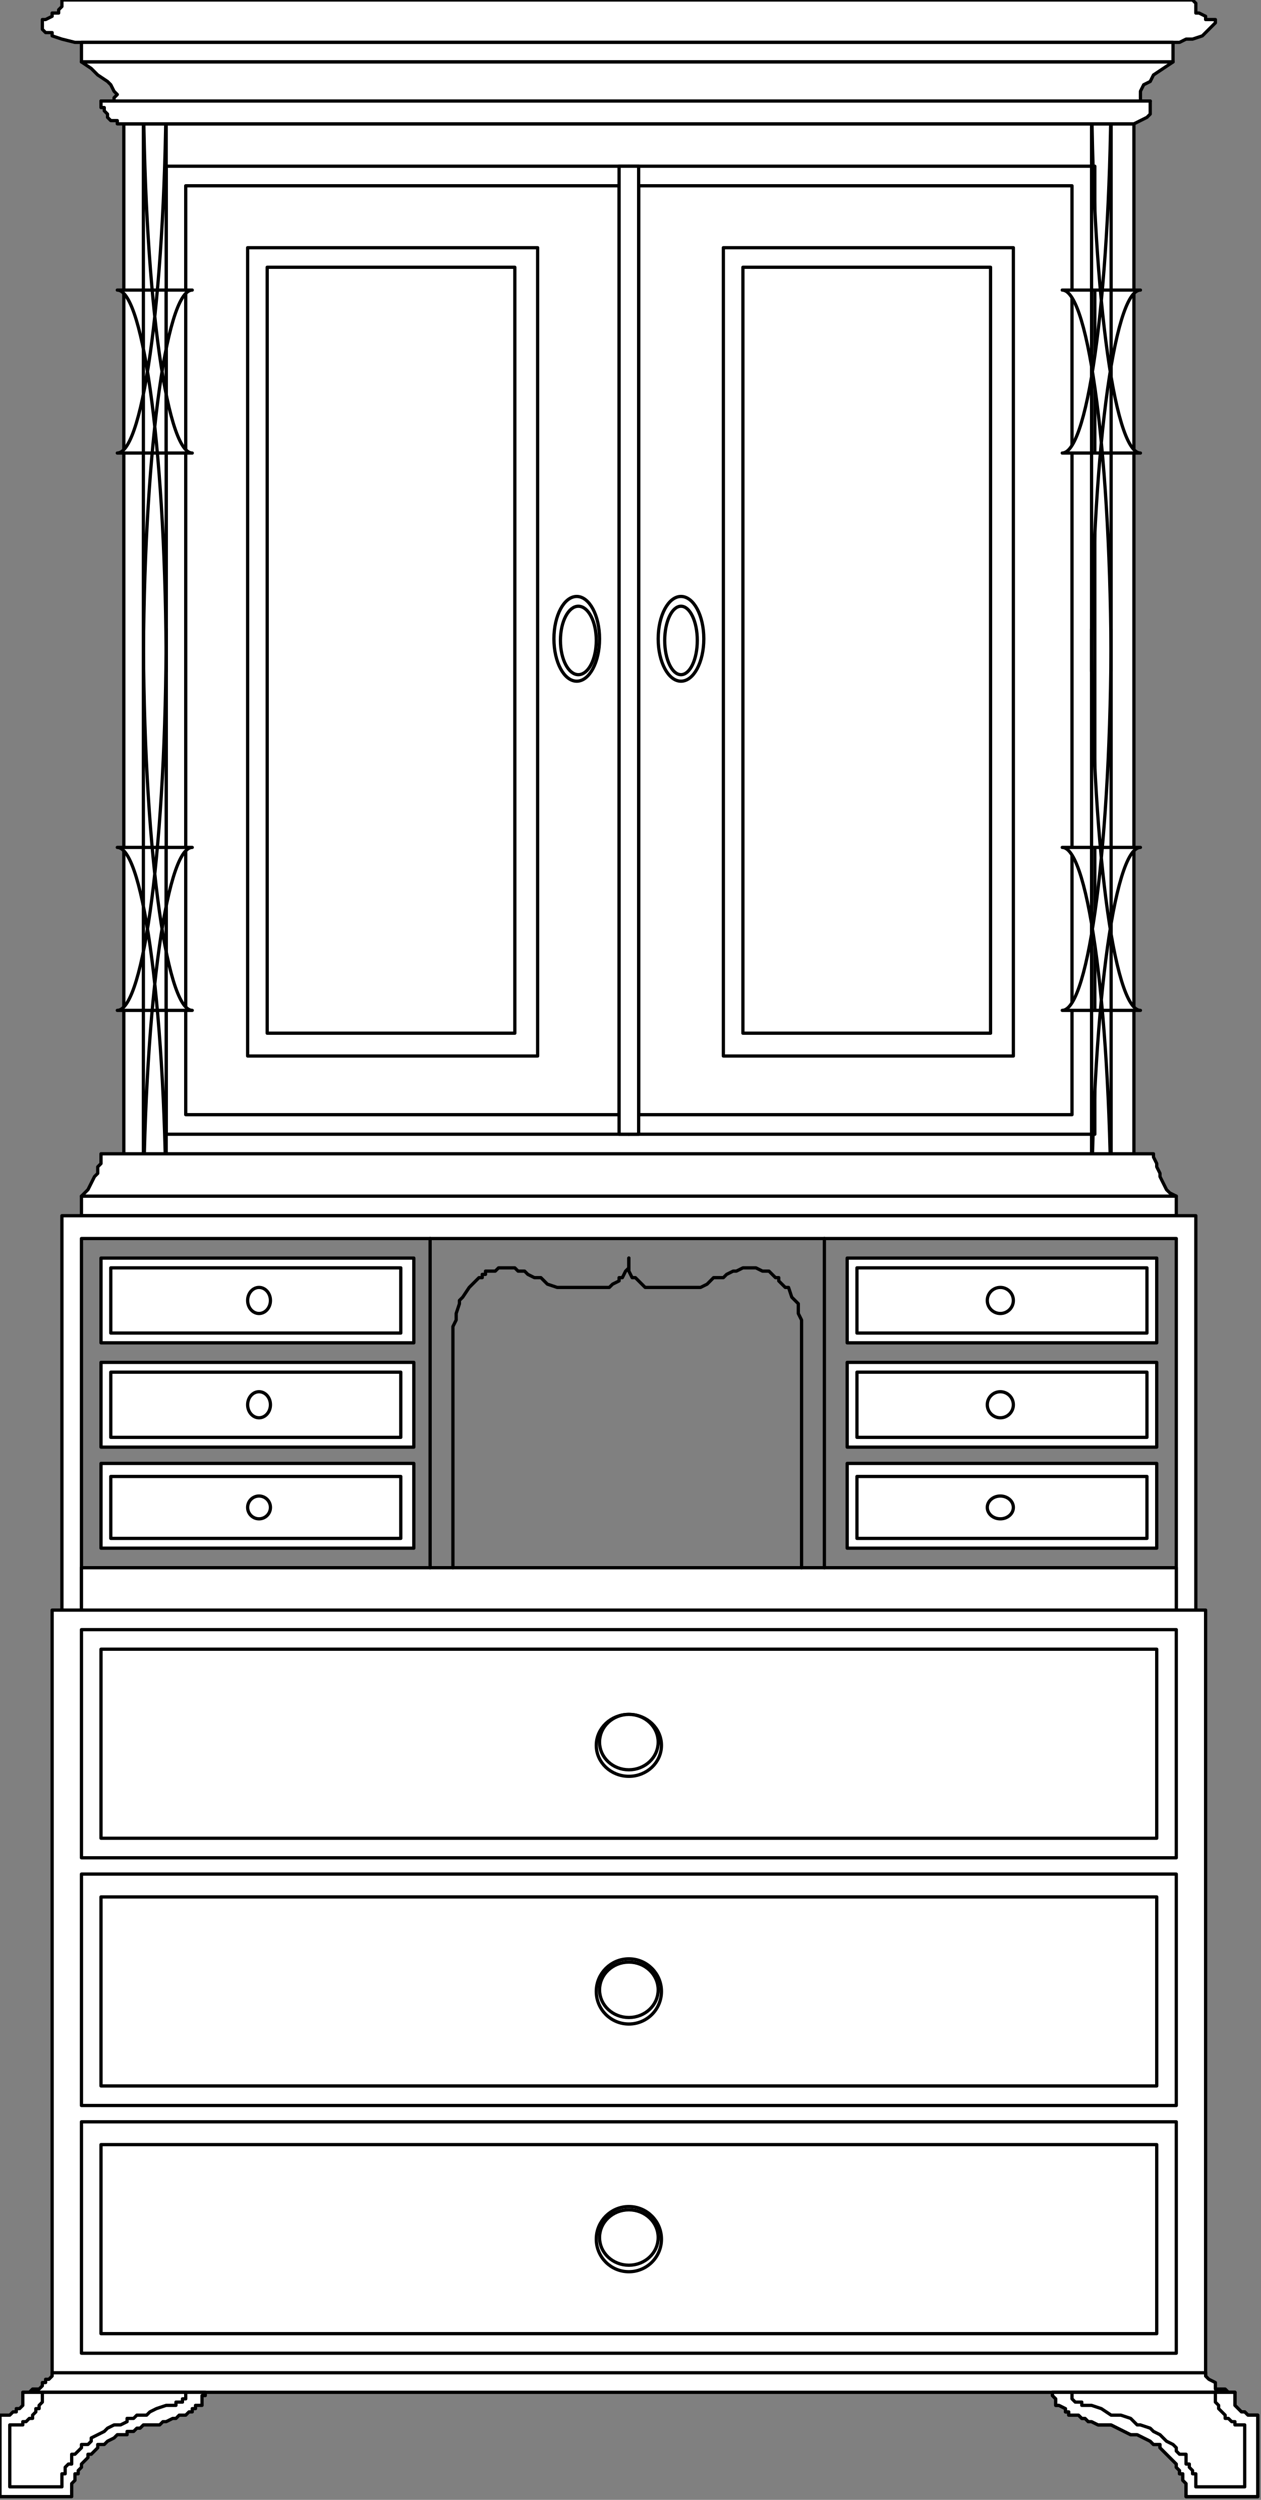
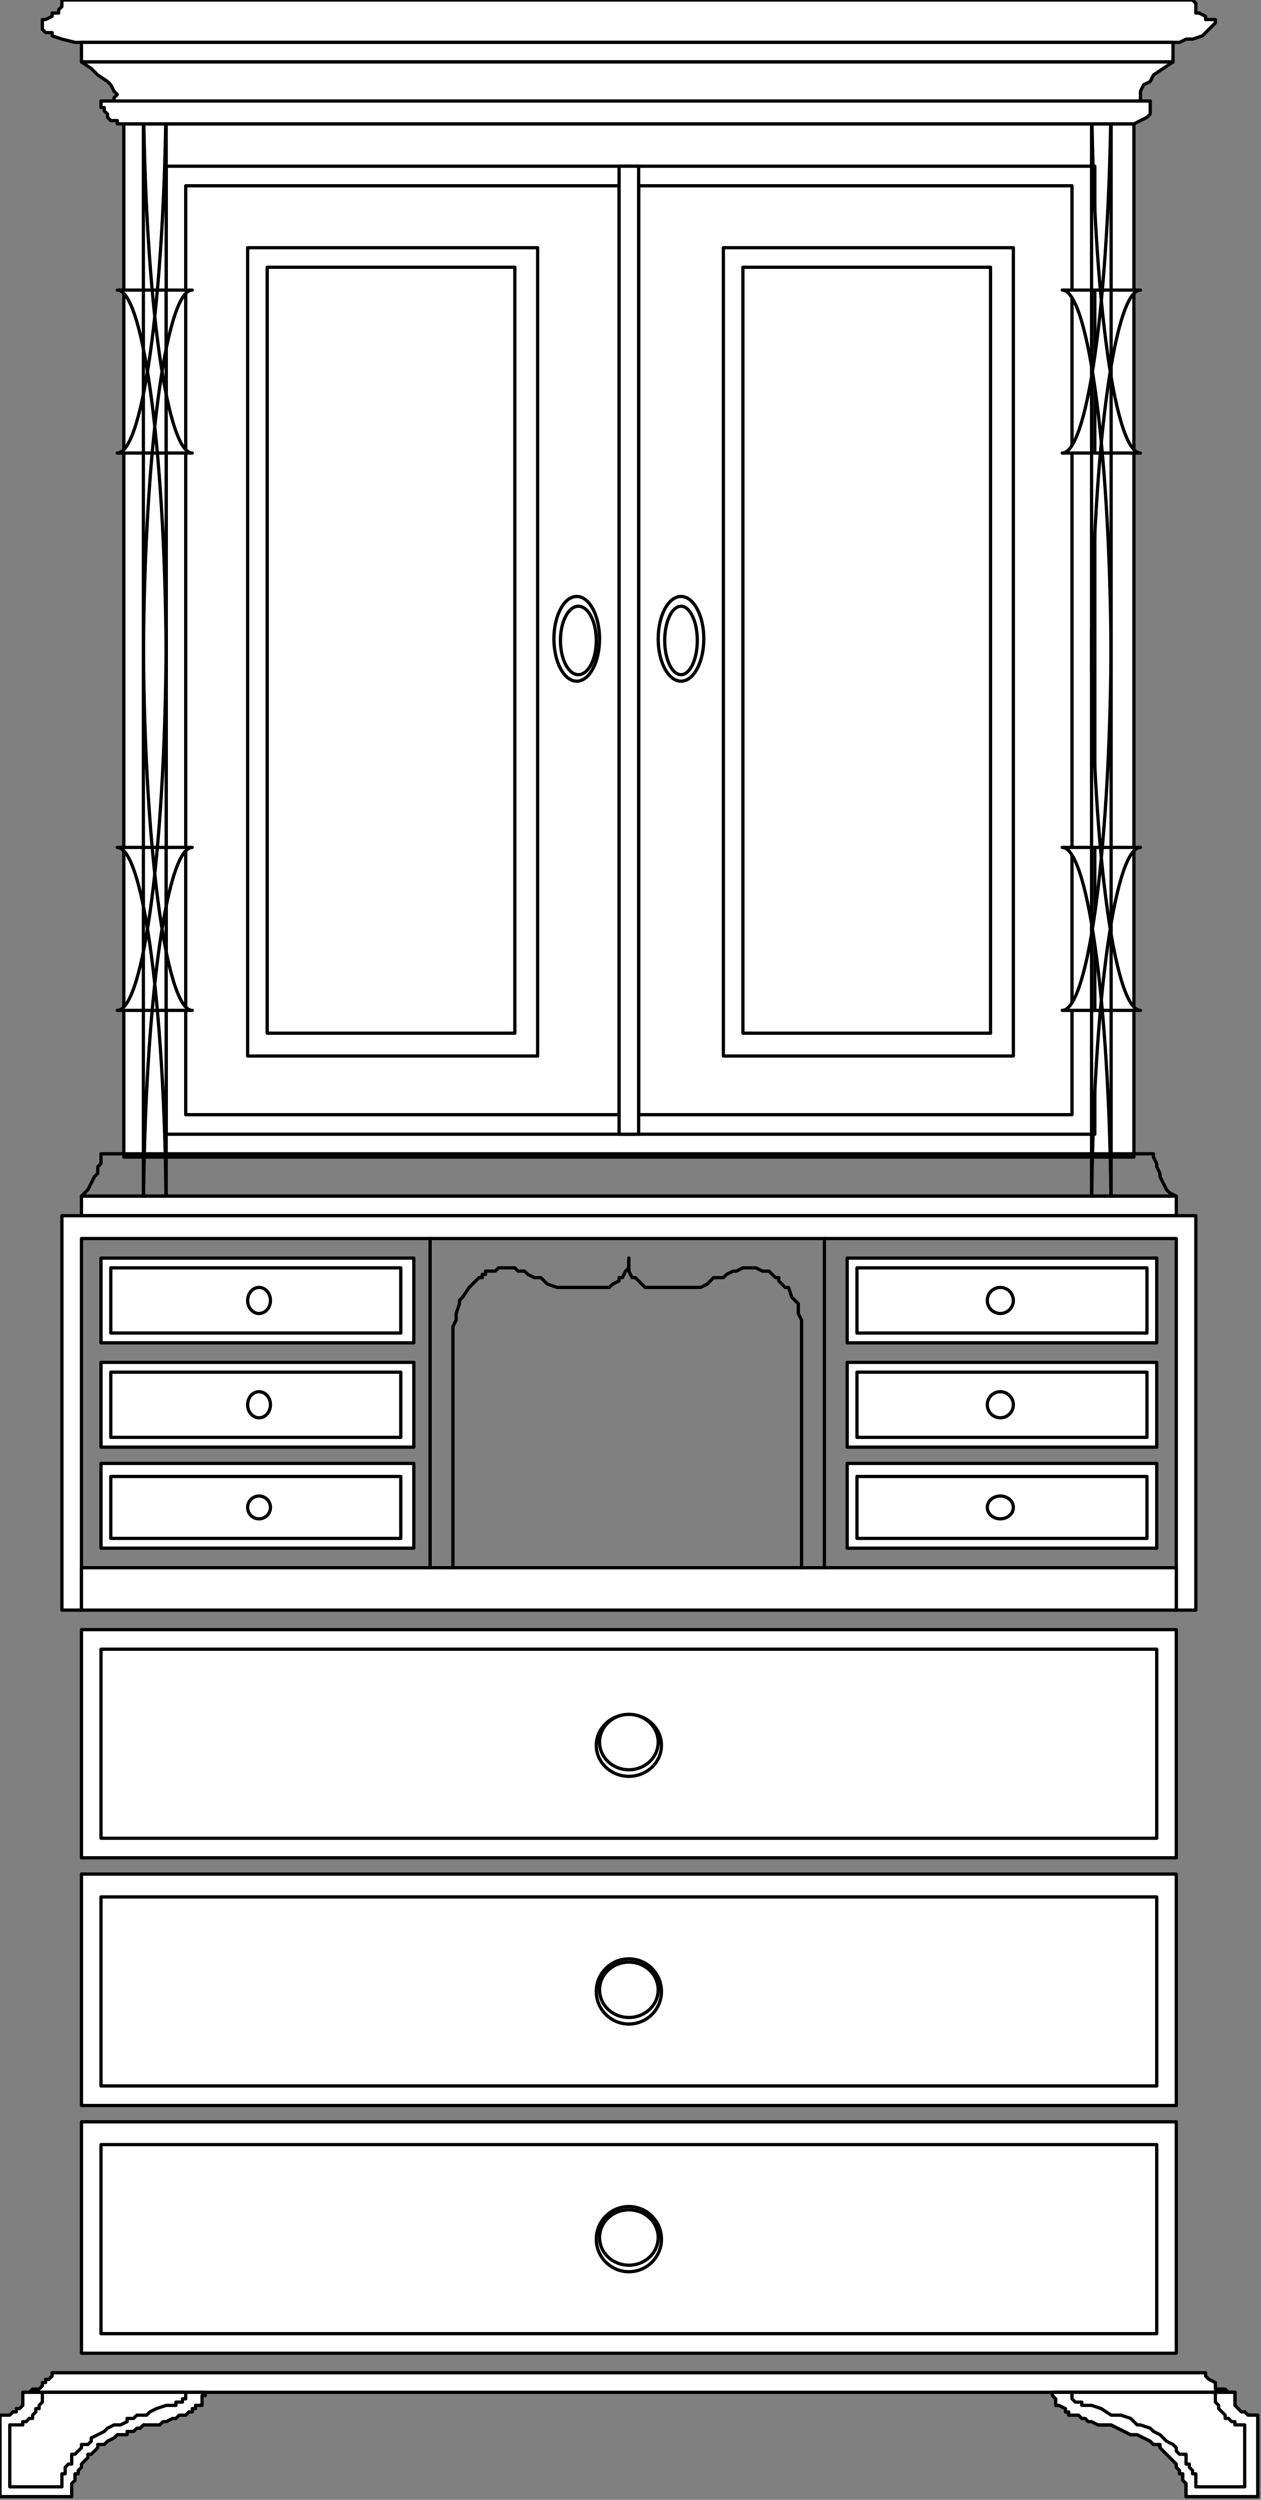
<svg xmlns="http://www.w3.org/2000/svg" xmlns:ns1="http://sodipodi.sourceforge.net/DTD/sodipodi-0.dtd" xmlns:ns2="http://www.inkscape.org/namespaces/inkscape" version="1.0" width="102.394mm" height="202.935mm" id="svg165" ns1:docname="HFURN023.WMF">
  <rect width="100%" height="100%" fill="#808080" stroke="none" />
  <ns1:namedview pagecolor="#ffffff" bordercolor="#666666" borderopacity="1" objecttolerance="10" gridtolerance="10" guidetolerance="10" ns2:pageopacity="0" ns2:pageshadow="2" ns2:window-width="640" ns2:window-height="480" id="namedview167" />
  <defs id="defs3">
    <pattern id="WMFhbasepattern" patternUnits="userSpaceOnUse" width="6" height="6" x="0" y="0" />
  </defs>
  <path style="fill:#ffffff;fill-rule:evenodd;fill-opacity:1;stroke:#000000;stroke-width:1px;stroke-linecap:round;stroke-linejoin:round;stroke-miterlimit:4;stroke-dasharray:none;stroke-opacity:1;" d="  M 38,38   L 348,38   L 348,355   L 38,355   z " id="path5" />
  <path style="fill:none;stroke:#000000;stroke-width:1px;stroke-linecap:round;stroke-linejoin:round;stroke-miterlimit:4;stroke-dasharray:none;stroke-opacity:1;" d="  M 51,51   L 193,51   L 193,348   L 51,348   z " id="path7" />
  <path style="fill:none;stroke:#000000;stroke-width:1px;stroke-linecap:round;stroke-linejoin:round;stroke-miterlimit:4;stroke-dasharray:none;stroke-opacity:1;" d="  M 76,76   L 165,76   L 165,324   L 76,324   z " id="path9" />
  <path style="fill:none;stroke:#000000;stroke-width:1px;stroke-linecap:round;stroke-linejoin:round;stroke-miterlimit:4;stroke-dasharray:none;stroke-opacity:1;" d="  M 82,82   L 158,82   L 158,317   L 82,317   z " id="path11" />
  <path style="fill:none;stroke:#000000;stroke-width:1px;stroke-linecap:round;stroke-linejoin:round;stroke-miterlimit:4;stroke-dasharray:none;stroke-opacity:1;" d="  M 57,57   L 190,57   L 190,342   L 57,342   z " id="path13" />
  <ellipse style="fill:#ffffff;fill-rule:evenodd;fill-opacity:1;stroke:#000000;stroke-width:1px;stroke-linecap:round;stroke-linejoin:round;stroke-miterlimit:4;stroke-dasharray:none;stroke-opacity:1;" cx="177" cy="196" rx="7" ry="13" id="ellipse15" />
  <ellipse style="fill:#ffffff;fill-rule:evenodd;fill-opacity:1;stroke:#000000;stroke-width:1px;stroke-linecap:round;stroke-linejoin:round;stroke-miterlimit:4;stroke-dasharray:none;stroke-opacity:1;" cx="177.5" cy="196.5" rx="5.5" ry="10.5" id="ellipse17" />
  <path style="fill:#ffffff;fill-rule:evenodd;fill-opacity:1;stroke:#000000;stroke-width:1px;stroke-linecap:round;stroke-linejoin:round;stroke-miterlimit:4;stroke-dasharray:none;stroke-opacity:1;" d="     M 44,206    C 44,141.383 50.716,89 59,89    L 36,89    C 44.284,89 51,141.383 51,206    L 51,22    C 51,86.617 44.284,139 36,139    L 59,139    C 50.716,139 44,86.617 44,22    z  " id="path19" />
  <path style="fill:#ffffff;fill-rule:evenodd;fill-opacity:1;stroke:#000000;stroke-width:1px;stroke-linecap:round;stroke-linejoin:round;stroke-miterlimit:4;stroke-dasharray:none;stroke-opacity:1;" d="     M 44,377    C 44,312.383 50.716,260 59,260    L 36,260    C 44.284,260 51,312.383 51,377    L 51,193    C 51,257.617 44.284,310 36,310    L 59,310    C 50.716,310 44,257.617 44,193    z  " id="path21" />
  <path style="fill:none;stroke:#000000;stroke-width:1px;stroke-linecap:round;stroke-linejoin:round;stroke-miterlimit:4;stroke-dasharray:none;stroke-opacity:1;" d="  M 193,51   L 336,51   L 336,348   L 193,348   z " id="path23" />
  <path style="fill:none;stroke:#000000;stroke-width:1px;stroke-linecap:round;stroke-linejoin:round;stroke-miterlimit:4;stroke-dasharray:none;stroke-opacity:1;" d="  M 222,76   L 311,76   L 311,324   L 222,324   z " id="path25" />
  <path style="fill:none;stroke:#000000;stroke-width:1px;stroke-linecap:round;stroke-linejoin:round;stroke-miterlimit:4;stroke-dasharray:none;stroke-opacity:1;" d="  M 228,82   L 304,82   L 304,317   L 228,317   z " id="path27" />
  <path style="fill:none;stroke:#000000;stroke-width:1px;stroke-linecap:round;stroke-linejoin:round;stroke-miterlimit:4;stroke-dasharray:none;stroke-opacity:1;" d="  M 196,57   L 329,57   L 329,342   L 196,342   z " id="path29" />
  <ellipse style="fill:#ffffff;fill-rule:evenodd;fill-opacity:1;stroke:#000000;stroke-width:1px;stroke-linecap:round;stroke-linejoin:round;stroke-miterlimit:4;stroke-dasharray:none;stroke-opacity:1;" cx="209" cy="196" rx="7" ry="13" id="ellipse31" />
  <ellipse style="fill:#ffffff;fill-rule:evenodd;fill-opacity:1;stroke:#000000;stroke-width:1px;stroke-linecap:round;stroke-linejoin:round;stroke-miterlimit:4;stroke-dasharray:none;stroke-opacity:1;" cx="209" cy="196.5" rx="5" ry="10.5" id="ellipse33" />
  <path style="fill:#ffffff;fill-rule:evenodd;fill-opacity:1;stroke:#000000;stroke-width:1px;stroke-linecap:round;stroke-linejoin:round;stroke-miterlimit:4;stroke-dasharray:none;stroke-opacity:1;" d="     M 335,206    C 335,141.383 341.716,89 350,89    L 326,89    C 334.284,89 341,141.383 341,206    L 341,22    C 341,86.617 334.284,139 326,139    L 350,139    C 341.716,139 335,86.617 335,22    z  " id="path35" />
  <path style="fill:#ffffff;fill-rule:evenodd;fill-opacity:1;stroke:#000000;stroke-width:1px;stroke-linecap:round;stroke-linejoin:round;stroke-miterlimit:4;stroke-dasharray:none;stroke-opacity:1;" d="     M 335,377    C 335,312.383 341.716,260 350,260    L 326,260    C 334.284,260 341,312.383 341,377    L 341,193    C 341,257.617 334.284,310 326,310    L 350,310    C 341.716,310 335,257.617 335,193    z  " id="path37" />
  <path style="fill:#ffffff;fill-rule:evenodd;fill-opacity:1;stroke:#000000;stroke-width:1px;stroke-linecap:round;stroke-linejoin:round;stroke-miterlimit:4;stroke-dasharray:none;stroke-opacity:1;" d="  M 190,51   L 196,51   L 196,348   L 190,348   z " id="path39" />
  <path style="fill:#ffffff;fill-rule:evenodd;fill-opacity:1;stroke:none;" d="  M 196,13   L 196,13   L 360,13   L 362,13   L 364,12   L 366,12   L 369,11   L 370,10   L 370,10   L 371,9   L 372,8   L 373,7   L 373,6   L 372,6   L 370,6   L 370,5   L 368,4   L 367,4   L 367,4   L 367,3   L 367,2   L 367,1   L 366,0   L 196,0   L 19,0   L 19,1   L 19,2   L 18,3   L 18,4   L 17,4   L 16,4   L 16,5   L 14,6   L 13,6   L 13,6   L 13,7   L 13,8   L 13,9   L 14,10   L 16,10   L 16,11   L 19,12   L 23,13   L 25,13   L 196,13  z " id="path41" />
  <path style="fill:none;stroke:#000000;stroke-width:1px;stroke-linecap:round;stroke-linejoin:round;stroke-miterlimit:4;stroke-dasharray:none;stroke-opacity:1;" d="  M 196,13   L 360,13   L 362,13   L 364,12   L 366,12   L 369,11   L 370,10   L 370,10   L 371,9   L 372,8   L 373,7   L 373,6   L 372,6   L 370,6   L 370,5   L 368,4   L 367,4   L 367,4   L 367,3   L 367,2   L 367,1   L 366,0   L 196,0   L 19,0   L 19,1   L 19,2   L 18,3   L 18,4   L 17,4   L 16,4   L 16,5   L 14,6   L 13,6   L 13,6   L 13,7   L 13,8   L 13,9   L 14,10   L 16,10   L 16,11   L 19,12   L 23,13   L 25,13   L 196,13  " id="path43" />
  <path style="fill:#ffffff;fill-rule:evenodd;fill-opacity:1;stroke:none;" d="  M 196,19   L 196,19   L 360,19   L 360,13   L 196,13   L 25,13   L 25,19   L 196,19  z " id="path45" />
  <path style="fill:none;stroke:#000000;stroke-width:1px;stroke-linecap:round;stroke-linejoin:round;stroke-miterlimit:4;stroke-dasharray:none;stroke-opacity:1;" d="  M 196,19   L 360,19   L 360,13   L 196,13   L 25,13   L 25,19   L 196,19  " id="path47" />
  <path style="fill:#ffffff;fill-rule:evenodd;fill-opacity:1;stroke:none;" d="  M 196,31   L 196,31   L 353,31   L 352,31   L 350,31   L 350,31   L 350,30   L 350,29   L 350,28   L 350,28   L 351,26   L 353,25   L 354,23   L 357,21   L 360,19   L 196,19   L 25,19   L 28,21   L 30,23   L 33,25   L 34,26   L 35,28   L 35,28   L 36,29   L 35,30   L 35,31   L 34,31   L 33,31   L 31,31   L 196,31  z " id="path49" />
  <path style="fill:none;stroke:#000000;stroke-width:1px;stroke-linecap:round;stroke-linejoin:round;stroke-miterlimit:4;stroke-dasharray:none;stroke-opacity:1;" d="  M 196,31   L 353,31   L 352,31   L 350,31   L 350,30   L 350,29   L 350,28   L 350,28   L 351,26   L 353,25   L 354,23   L 357,21   L 360,19   L 196,19   L 25,19   L 28,21   L 30,23   L 33,25   L 34,26   L 35,28   L 35,28   L 36,29   L 35,30   L 35,31   L 34,31   L 33,31   L 31,31   L 196,31  " id="path51" />
  <path style="fill:#ffffff;fill-rule:evenodd;fill-opacity:1;stroke:none;" d="  M 189,38   L 189,38   L 347,38   L 348,38   L 350,37   L 350,37   L 352,36   L 352,36   L 353,35   L 353,34   L 353,33   L 353,33   L 353,31   L 189,31   L 31,31   L 31,33   L 32,33   L 32,34   L 33,35   L 33,36   L 33,36   L 34,37   L 36,37   L 36,38   L 38,38   L 189,38  z " id="path53" />
  <path style="fill:none;stroke:#000000;stroke-width:1px;stroke-linecap:round;stroke-linejoin:round;stroke-miterlimit:4;stroke-dasharray:none;stroke-opacity:1;" d="  M 189,38   L 347,38   L 348,38   L 350,37   L 350,37   L 352,36   L 352,36   L 353,35   L 353,34   L 353,33   L 353,33   L 353,31   L 189,31   L 31,31   L 31,33   L 32,33   L 32,34   L 33,35   L 33,36   L 33,36   L 34,37   L 36,37   L 36,38   L 38,38   L 189,38  " id="path55" />
  <path style="fill:#ffffff;fill-rule:evenodd;fill-opacity:1;stroke:none;" d="  M 190,367   L 190,367   L 25,367   L 25,373   L 190,373   L 361,373   L 361,367   L 190,367  z " id="path57" />
  <path style="fill:none;stroke:#000000;stroke-width:1px;stroke-linecap:round;stroke-linejoin:round;stroke-miterlimit:4;stroke-dasharray:none;stroke-opacity:1;" d="  M 190,367   L 25,367   L 25,373   L 190,373   L 361,373   L 361,367   L 190,367  " id="path59" />
-   <path style="fill:#ffffff;fill-rule:evenodd;fill-opacity:1;stroke:none;" d="  M 190,354   L 190,354   L 354,354   L 354,354   L 354,355   L 355,357   L 355,358   L 356,360   L 356,361   L 357,363   L 358,365   L 359,366   L 361,367   L 190,367   L 25,367   L 26,366   L 27,365   L 28,363   L 29,361   L 30,360   L 30,358   L 31,357   L 31,355   L 31,354   L 31,354   L 190,354  z " id="path61" />
  <path style="fill:none;stroke:#000000;stroke-width:1px;stroke-linecap:round;stroke-linejoin:round;stroke-miterlimit:4;stroke-dasharray:none;stroke-opacity:1;" d="  M 190,354   L 354,354   L 354,355   L 355,357   L 355,358   L 356,360   L 356,361   L 357,363   L 358,365   L 359,366   L 361,367   L 190,367   L 25,367   L 26,366   L 27,365   L 28,363   L 29,361   L 30,360   L 30,358   L 31,357   L 31,355   L 31,354   L 190,354  " id="path63" />
  <path style="fill:#ffffff;fill-rule:evenodd;fill-opacity:1;stroke:none;" d="  M 190,373   L 190,373   L 367,373   L 367,494   L 361,494   L 361,380   L 190,380   L 25,380   L 25,494   L 19,494   L 19,373   L 190,373  z " id="path65" />
  <path style="fill:none;stroke:#000000;stroke-width:1px;stroke-linecap:round;stroke-linejoin:round;stroke-miterlimit:4;stroke-dasharray:none;stroke-opacity:1;" d="  M 190,373   L 367,373   L 367,494   L 361,494   L 361,380   L 190,380   L 25,380   L 25,494   L 19,494   L 19,373   L 190,373  " id="path67" />
  <path style="fill:#ffffff;fill-rule:evenodd;fill-opacity:1;stroke:#000000;stroke-width:1px;stroke-linecap:round;stroke-linejoin:round;stroke-miterlimit:4;stroke-dasharray:none;stroke-opacity:1;" d="  M 25,481   L 361,481   L 361,494   L 25,494   z " id="path69" />
  <path style="fill:#ffffff;fill-rule:evenodd;fill-opacity:1;stroke:#000000;stroke-width:1px;stroke-linecap:round;stroke-linejoin:round;stroke-miterlimit:4;stroke-dasharray:none;stroke-opacity:1;" d="  M 31,386   L 127,386   L 127,412   L 31,412   z " id="path71" />
  <path style="fill:#ffffff;fill-rule:evenodd;fill-opacity:1;stroke:#000000;stroke-width:1px;stroke-linecap:round;stroke-linejoin:round;stroke-miterlimit:4;stroke-dasharray:none;stroke-opacity:1;" d="  M 34,389   L 123,389   L 123,409   L 34,409   z " id="path73" />
  <ellipse style="fill:#ffffff;fill-rule:evenodd;fill-opacity:1;stroke:#000000;stroke-width:1px;stroke-linecap:round;stroke-linejoin:round;stroke-miterlimit:4;stroke-dasharray:none;stroke-opacity:1;" cx="79.5" cy="399" rx="3.5" ry="4" id="ellipse75" />
  <path style="fill:#ffffff;fill-rule:evenodd;fill-opacity:1;stroke:#000000;stroke-width:1px;stroke-linecap:round;stroke-linejoin:round;stroke-miterlimit:4;stroke-dasharray:none;stroke-opacity:1;" d="  M 31,418   L 127,418   L 127,444   L 31,444   z " id="path77" />
  <path style="fill:#ffffff;fill-rule:evenodd;fill-opacity:1;stroke:#000000;stroke-width:1px;stroke-linecap:round;stroke-linejoin:round;stroke-miterlimit:4;stroke-dasharray:none;stroke-opacity:1;" d="  M 34,421   L 123,421   L 123,441   L 34,441   z " id="path79" />
  <ellipse style="fill:#ffffff;fill-rule:evenodd;fill-opacity:1;stroke:#000000;stroke-width:1px;stroke-linecap:round;stroke-linejoin:round;stroke-miterlimit:4;stroke-dasharray:none;stroke-opacity:1;" cx="79.5" cy="431" rx="3.5" ry="4" id="ellipse81" />
  <path style="fill:#ffffff;fill-rule:evenodd;fill-opacity:1;stroke:#000000;stroke-width:1px;stroke-linecap:round;stroke-linejoin:round;stroke-miterlimit:4;stroke-dasharray:none;stroke-opacity:1;" d="  M 31,449   L 127,449   L 127,475   L 31,475   z " id="path83" />
  <path style="fill:#ffffff;fill-rule:evenodd;fill-opacity:1;stroke:#000000;stroke-width:1px;stroke-linecap:round;stroke-linejoin:round;stroke-miterlimit:4;stroke-dasharray:none;stroke-opacity:1;" d="  M 34,453   L 123,453   L 123,472   L 34,472   z " id="path85" />
  <ellipse style="fill:#ffffff;fill-rule:evenodd;fill-opacity:1;stroke:#000000;stroke-width:1px;stroke-linecap:round;stroke-linejoin:round;stroke-miterlimit:4;stroke-dasharray:none;stroke-opacity:1;" cx="79.5" cy="462.5" rx="3.5" ry="3.5" id="ellipse87" />
  <path style="fill:#ffffff;fill-rule:evenodd;fill-opacity:1;stroke:#000000;stroke-width:1px;stroke-linecap:round;stroke-linejoin:round;stroke-miterlimit:4;stroke-dasharray:none;stroke-opacity:1;" d="  M 260,386   L 355,386   L 355,412   L 260,412   z " id="path89" />
  <path style="fill:#ffffff;fill-rule:evenodd;fill-opacity:1;stroke:#000000;stroke-width:1px;stroke-linecap:round;stroke-linejoin:round;stroke-miterlimit:4;stroke-dasharray:none;stroke-opacity:1;" d="  M 263,389   L 352,389   L 352,409   L 263,409   z " id="path91" />
  <ellipse style="fill:#ffffff;fill-rule:evenodd;fill-opacity:1;stroke:#000000;stroke-width:1px;stroke-linecap:round;stroke-linejoin:round;stroke-miterlimit:4;stroke-dasharray:none;stroke-opacity:1;" cx="307" cy="399" rx="4" ry="4" id="ellipse93" />
  <path style="fill:#ffffff;fill-rule:evenodd;fill-opacity:1;stroke:#000000;stroke-width:1px;stroke-linecap:round;stroke-linejoin:round;stroke-miterlimit:4;stroke-dasharray:none;stroke-opacity:1;" d="  M 260,418   L 355,418   L 355,444   L 260,444   z " id="path95" />
  <path style="fill:#ffffff;fill-rule:evenodd;fill-opacity:1;stroke:#000000;stroke-width:1px;stroke-linecap:round;stroke-linejoin:round;stroke-miterlimit:4;stroke-dasharray:none;stroke-opacity:1;" d="  M 263,421   L 352,421   L 352,441   L 263,441   z " id="path97" />
  <ellipse style="fill:#ffffff;fill-rule:evenodd;fill-opacity:1;stroke:#000000;stroke-width:1px;stroke-linecap:round;stroke-linejoin:round;stroke-miterlimit:4;stroke-dasharray:none;stroke-opacity:1;" cx="307" cy="431" rx="4" ry="4" id="ellipse99" />
  <path style="fill:#ffffff;fill-rule:evenodd;fill-opacity:1;stroke:#000000;stroke-width:1px;stroke-linecap:round;stroke-linejoin:round;stroke-miterlimit:4;stroke-dasharray:none;stroke-opacity:1;" d="  M 260,449   L 355,449   L 355,475   L 260,475   z " id="path101" />
  <path style="fill:#ffffff;fill-rule:evenodd;fill-opacity:1;stroke:#000000;stroke-width:1px;stroke-linecap:round;stroke-linejoin:round;stroke-miterlimit:4;stroke-dasharray:none;stroke-opacity:1;" d="  M 263,453   L 352,453   L 352,472   L 263,472   z " id="path103" />
  <ellipse style="fill:#ffffff;fill-rule:evenodd;fill-opacity:1;stroke:#000000;stroke-width:1px;stroke-linecap:round;stroke-linejoin:round;stroke-miterlimit:4;stroke-dasharray:none;stroke-opacity:1;" cx="307" cy="462.5" rx="4" ry="3.5" id="ellipse105" />
  <path style="fill:none;stroke:#000000;stroke-width:1px;stroke-linecap:round;stroke-linejoin:round;stroke-miterlimit:4;stroke-dasharray:none;stroke-opacity:1;" d="  M 253,481   L 253,380  " id="path107" />
  <path style="fill:none;stroke:#000000;stroke-width:1px;stroke-linecap:round;stroke-linejoin:round;stroke-miterlimit:4;stroke-dasharray:none;stroke-opacity:1;" d="  M 132,481   L 132,380  " id="path109" />
  <path style="fill:none;stroke:#000000;stroke-width:1px;stroke-linecap:round;stroke-linejoin:round;stroke-miterlimit:4;stroke-dasharray:none;stroke-opacity:1;" d="  M 139,481   L 139,412   L 139,409   L 139,407   L 140,405   L 140,403   L 141,400   L 141,399   L 142,398   L 144,395   L 144,395   L 144,395   L 146,393   L 147,392   L 148,392   L 148,391   L 149,391   L 149,390   L 152,390   L 153,389   L 154,389   L 155,389   L 156,389   L 158,389   L 159,390   L 161,390   L 162,391   L 164,392   L 166,392   L 168,394   L 171,395   L 172,395   L 173,395   L 176,395   L 177,395   L 179,395   L 182,395   L 184,395   L 184,395   L 186,395   L 187,395   L 187,395   L 188,394   L 190,393   L 190,392   L 191,392   L 192,390   L 193,389   L 193,388   L 193,387   L 193,386  " id="path111" />
  <path style="fill:none;stroke:#000000;stroke-width:1px;stroke-linecap:round;stroke-linejoin:round;stroke-miterlimit:4;stroke-dasharray:none;stroke-opacity:1;" d="  M 246,481   L 246,412   L 246,409   L 246,407   L 246,405   L 245,403   L 245,400   L 244,399   L 243,398   L 242,395   L 242,395   L 241,395   L 239,393   L 239,392   L 238,392   L 237,391   L 237,391   L 236,390   L 234,390   L 232,389   L 231,389   L 231,389   L 229,389   L 228,389   L 226,390   L 225,390   L 223,391   L 222,392   L 219,392   L 217,394   L 215,395   L 213,395   L 212,395   L 210,395   L 208,395   L 206,395   L 203,395   L 202,395   L 201,395   L 199,395   L 199,395   L 198,395   L 197,394   L 196,393   L 195,392   L 194,392   L 193,390   L 193,389   L 193,388   L 193,387   L 193,386  " id="path113" />
-   <path style="fill:#ffffff;fill-rule:evenodd;fill-opacity:1;stroke:#000000;stroke-width:1px;stroke-linecap:round;stroke-linejoin:round;stroke-miterlimit:4;stroke-dasharray:none;stroke-opacity:1;" d="  M 16,494   L 370,494   L 370,729   L 16,729   z " id="path115" />
  <path style="fill:#ffffff;fill-rule:evenodd;fill-opacity:1;stroke:#000000;stroke-width:1px;stroke-linecap:round;stroke-linejoin:round;stroke-miterlimit:4;stroke-dasharray:none;stroke-opacity:1;" d="  M 25,500   L 361,500   L 361,570   L 25,570   z " id="path117" />
  <path style="fill:#ffffff;fill-rule:evenodd;fill-opacity:1;stroke:#000000;stroke-width:1px;stroke-linecap:round;stroke-linejoin:round;stroke-miterlimit:4;stroke-dasharray:none;stroke-opacity:1;" d="  M 31,506   L 355,506   L 355,564   L 31,564   z " id="path119" />
  <ellipse style="fill:#ffffff;fill-rule:evenodd;fill-opacity:1;stroke:#000000;stroke-width:1px;stroke-linecap:round;stroke-linejoin:round;stroke-miterlimit:4;stroke-dasharray:none;stroke-opacity:1;" cx="193" cy="535.5" rx="10" ry="9.5" id="ellipse121" />
  <ellipse style="fill:#ffffff;fill-rule:evenodd;fill-opacity:1;stroke:#000000;stroke-width:1px;stroke-linecap:round;stroke-linejoin:round;stroke-miterlimit:4;stroke-dasharray:none;stroke-opacity:1;" cx="193" cy="534.5" rx="9" ry="8.5" id="ellipse123" />
  <path style="fill:#ffffff;fill-rule:evenodd;fill-opacity:1;stroke:#000000;stroke-width:1px;stroke-linecap:round;stroke-linejoin:round;stroke-miterlimit:4;stroke-dasharray:none;stroke-opacity:1;" d="  M 25,575   L 361,575   L 361,646   L 25,646   z " id="path125" />
  <path style="fill:#ffffff;fill-rule:evenodd;fill-opacity:1;stroke:#000000;stroke-width:1px;stroke-linecap:round;stroke-linejoin:round;stroke-miterlimit:4;stroke-dasharray:none;stroke-opacity:1;" d="  M 31,582   L 355,582   L 355,640   L 31,640   z " id="path127" />
  <ellipse style="fill:#ffffff;fill-rule:evenodd;fill-opacity:1;stroke:#000000;stroke-width:1px;stroke-linecap:round;stroke-linejoin:round;stroke-miterlimit:4;stroke-dasharray:none;stroke-opacity:1;" cx="193" cy="611" rx="10" ry="10" id="ellipse129" />
  <ellipse style="fill:#ffffff;fill-rule:evenodd;fill-opacity:1;stroke:#000000;stroke-width:1px;stroke-linecap:round;stroke-linejoin:round;stroke-miterlimit:4;stroke-dasharray:none;stroke-opacity:1;" cx="193" cy="610.5" rx="9" ry="8.5" id="ellipse131" />
  <path style="fill:#ffffff;fill-rule:evenodd;fill-opacity:1;stroke:#000000;stroke-width:1px;stroke-linecap:round;stroke-linejoin:round;stroke-miterlimit:4;stroke-dasharray:none;stroke-opacity:1;" d="  M 25,651   L 361,651   L 361,722   L 25,722   z " id="path133" />
  <path style="fill:#ffffff;fill-rule:evenodd;fill-opacity:1;stroke:#000000;stroke-width:1px;stroke-linecap:round;stroke-linejoin:round;stroke-miterlimit:4;stroke-dasharray:none;stroke-opacity:1;" d="  M 31,658   L 355,658   L 355,716   L 31,716   z " id="path135" />
  <ellipse style="fill:#ffffff;fill-rule:evenodd;fill-opacity:1;stroke:#000000;stroke-width:1px;stroke-linecap:round;stroke-linejoin:round;stroke-miterlimit:4;stroke-dasharray:none;stroke-opacity:1;" cx="193" cy="687" rx="10" ry="10" id="ellipse137" />
  <ellipse style="fill:#ffffff;fill-rule:evenodd;fill-opacity:1;stroke:#000000;stroke-width:1px;stroke-linecap:round;stroke-linejoin:round;stroke-miterlimit:4;stroke-dasharray:none;stroke-opacity:1;" cx="193" cy="686.5" rx="9" ry="8.5" id="ellipse139" />
  <path style="fill:#ffffff;fill-rule:evenodd;fill-opacity:1;stroke:none;" d="  M 193,728   L 193,728   L 16,728   L 16,728   L 16,729   L 16,729   L 15,730   L 15,730   L 14,730   L 14,731   L 13,731   L 13,731   L 13,732   L 13,732   L 12,733   L 12,733   L 11,733   L 11,733   L 10,733   L 10,733   L 10,733   L 9,734   L 9,734   L 8,734   L 7,734   L 7,734   L 7,734   L 193,734   L 379,734   L 379,734   L 379,734   L 378,734   L 377,734   L 376,733   L 376,733   L 374,733   L 373,733   L 373,732   L 373,731   L 371,730   L 370,729   L 370,728   L 370,728   L 193,728  z " id="path141" />
  <path style="fill:none;stroke:#000000;stroke-width:1px;stroke-linecap:round;stroke-linejoin:round;stroke-miterlimit:4;stroke-dasharray:none;stroke-opacity:1;" d="  M 193,728   L 16,728   L 16,729   L 15,730   L 14,730   L 14,731   L 13,731   L 13,732   L 12,733   L 11,733   L 11,733   L 10,733   L 10,733   L 9,734   L 8,734   L 7,734   L 7,734   L 193,734   L 379,734   L 379,734   L 378,734   L 377,734   L 376,733   L 376,733   L 374,733   L 373,733   L 373,732   L 373,731   L 371,730   L 370,729   L 370,728   L 370,728   L 193,728  " id="path143" />
  <path style="fill:#ffffff;fill-rule:evenodd;fill-opacity:1;stroke:none;" d="  M 323,734   L 323,734   L 379,734   L 379,735   L 379,735   L 379,735   L 379,736   L 379,737   L 379,738   L 379,738   L 379,738   L 379,738   L 380,739   L 380,739   L 381,740   L 381,740   L 382,740   L 382,740   L 383,741   L 383,741   L 384,741   L 385,741   L 386,741   L 386,766   L 364,766   L 364,766   L 364,765   L 364,765   L 364,763   L 364,762   L 364,762   L 363,761   L 363,760   L 363,759   L 362,759   L 362,758   L 361,757   L 361,756   L 360,755   L 359,754   L 358,753   L 358,753   L 356,751   L 356,750   L 354,750   L 353,749   L 351,748   L 349,747   L 347,747   L 345,746   L 343,745   L 341,744   L 338,744   L 337,744   L 335,743   L 334,743   L 333,742   L 332,742   L 331,741   L 329,741   L 328,741   L 328,740   L 327,740   L 327,739   L 325,738   L 324,738   L 324,738   L 324,737   L 324,736   L 323,735   L 323,735   L 323,735   L 323,735   L 323,734  z " id="path145" />
  <path style="fill:none;stroke:#000000;stroke-width:1px;stroke-linecap:round;stroke-linejoin:round;stroke-miterlimit:4;stroke-dasharray:none;stroke-opacity:1;" d="  M 323,734   L 379,734   L 379,735   L 379,735   L 379,736   L 379,737   L 379,738   L 379,738   L 380,739   L 381,740   L 382,740   L 382,740   L 383,741   L 384,741   L 385,741   L 386,741   L 386,766   L 364,766   L 364,765   L 364,765   L 364,763   L 364,762   L 364,762   L 363,761   L 363,760   L 363,759   L 362,759   L 362,758   L 361,757   L 361,756   L 360,755   L 359,754   L 358,753   L 358,753   L 356,751   L 356,750   L 354,750   L 353,749   L 351,748   L 349,747   L 347,747   L 345,746   L 343,745   L 341,744   L 338,744   L 337,744   L 335,743   L 334,743   L 333,742   L 332,742   L 331,741   L 329,741   L 328,741   L 328,740   L 327,740   L 327,739   L 325,738   L 324,738   L 324,737   L 324,736   L 323,735   L 323,735   L 323,734  " id="path147" />
  <path style="fill:#ffffff;fill-rule:evenodd;fill-opacity:1;stroke:none;" d="  M 323,734   L 323,734   L 379,734   L 379,735   L 379,735   L 379,735   L 379,736   L 379,737   L 379,738   L 379,738   L 379,738   L 379,738   L 380,739   L 380,739   L 381,740   L 381,740   L 382,740   L 382,740   L 383,741   L 383,741   L 384,741   L 385,741   L 386,741   L 386,766   L 364,766   L 364,766   L 364,765   L 364,765   L 364,763   L 364,762   L 364,762   L 363,761   L 363,760   L 363,759   L 362,759   L 362,758   L 361,757   L 361,756   L 360,755   L 359,754   L 358,753   L 358,753   L 356,751   L 356,750   L 354,750   L 353,749   L 351,748   L 349,747   L 347,747   L 345,746   L 343,745   L 341,744   L 338,744   L 337,744   L 335,743   L 334,743   L 333,742   L 332,742   L 331,741   L 329,741   L 328,741   L 328,740   L 327,740   L 327,739   L 325,738   L 324,738   L 324,738   L 324,737   L 324,736   L 323,735   L 323,735   L 323,735   L 323,735   L 323,734  z " id="path149" />
  <path style="fill:none;stroke:#000000;stroke-width:1px;stroke-linecap:round;stroke-linejoin:round;stroke-miterlimit:4;stroke-dasharray:none;stroke-opacity:1;" d="  M 323,734   L 379,734   L 379,735   L 379,735   L 379,736   L 379,737   L 379,738   L 379,738   L 380,739   L 381,740   L 382,740   L 382,740   L 383,741   L 384,741   L 385,741   L 386,741   L 386,766   L 364,766   L 364,765   L 364,765   L 364,763   L 364,762   L 364,762   L 363,761   L 363,760   L 363,759   L 362,759   L 362,758   L 361,757   L 361,756   L 360,755   L 359,754   L 358,753   L 358,753   L 356,751   L 356,750   L 354,750   L 353,749   L 351,748   L 349,747   L 347,747   L 345,746   L 343,745   L 341,744   L 338,744   L 337,744   L 335,743   L 334,743   L 333,742   L 332,742   L 331,741   L 329,741   L 328,741   L 328,740   L 327,740   L 327,739   L 325,738   L 324,738   L 324,737   L 324,736   L 323,735   L 323,735   L 323,734  " id="path151" />
  <path style="fill:#ffffff;fill-rule:evenodd;fill-opacity:1;stroke:none;" d="  M 329,734   L 329,734   L 373,734   L 373,735   L 373,735   L 373,735   L 373,736   L 373,737   L 374,738   L 374,739   L 374,739   L 375,740   L 375,740   L 376,741   L 376,741   L 376,741   L 376,742   L 377,742   L 378,743   L 378,743   L 379,743   L 379,744   L 380,744   L 381,744   L 382,744   L 382,744   L 382,744   L 382,763   L 367,763   L 367,762   L 367,762   L 367,761   L 367,759   L 367,759   L 366,759   L 366,758   L 365,757   L 365,756   L 364,756   L 364,754   L 364,753   L 363,753   L 362,753   L 361,752   L 361,751   L 360,750   L 358,749   L 357,748   L 356,747   L 354,746   L 353,745   L 350,744   L 349,744   L 347,742   L 344,741   L 341,741   L 338,739   L 335,738   L 333,738   L 332,738   L 332,737   L 331,737   L 330,737   L 329,736   L 329,736   L 329,735   L 329,735   L 329,735   L 329,735   L 329,734  z " id="path153" />
  <path style="fill:none;stroke:#000000;stroke-width:1px;stroke-linecap:round;stroke-linejoin:round;stroke-miterlimit:4;stroke-dasharray:none;stroke-opacity:1;" d="  M 329,734   L 373,734   L 373,735   L 373,735   L 373,736   L 373,737   L 374,738   L 374,739   L 375,740   L 376,741   L 376,741   L 376,741   L 376,742   L 377,742   L 378,743   L 379,743   L 379,744   L 380,744   L 381,744   L 382,744   L 382,744   L 382,763   L 367,763   L 367,762   L 367,762   L 367,761   L 367,759   L 367,759   L 366,759   L 366,758   L 365,757   L 365,756   L 364,756   L 364,754   L 364,753   L 363,753   L 362,753   L 361,752   L 361,751   L 360,750   L 358,749   L 357,748   L 356,747   L 354,746   L 353,745   L 350,744   L 349,744   L 347,742   L 344,741   L 341,741   L 338,739   L 335,738   L 333,738   L 332,738   L 332,737   L 331,737   L 330,737   L 329,736   L 329,735   L 329,735   L 329,735   L 329,734  " id="path155" />
  <path style="fill:#ffffff;fill-rule:evenodd;fill-opacity:1;stroke:none;" d="  M 63,734   L 63,734   L 7,734   L 7,735   L 7,735   L 7,735   L 7,735   L 7,736   L 7,736   L 7,737   L 7,737   L 7,738   L 7,738   L 7,738   L 7,738   L 7,738   L 6,739   L 6,739   L 5,739   L 5,740   L 4,740   L 4,740   L 4,740   L 3,741   L 2,741   L 1,741   L 1,741   L 0,741   L 0,766   L 22,766   L 22,766   L 22,765   L 22,765   L 22,765   L 22,764   L 22,763   L 22,762   L 22,762   L 22,762   L 23,761   L 23,760   L 23,760   L 23,759   L 24,759   L 24,758   L 25,757   L 25,757   L 25,756   L 25,756   L 26,755   L 26,755   L 27,754   L 27,753   L 28,753   L 28,753   L 28,753   L 29,752   L 30,751   L 30,750   L 31,750   L 32,750   L 33,749   L 33,749   L 35,748   L 36,747   L 38,747   L 39,747   L 39,746   L 41,746   L 42,745   L 43,745   L 44,744   L 45,744   L 46,744   L 48,744   L 49,744   L 50,743   L 51,743   L 51,743   L 53,742   L 54,742   L 55,741   L 56,741   L 57,741   L 57,741   L 58,740   L 59,740   L 59,739   L 60,739   L 60,738   L 61,738   L 61,738   L 62,738   L 62,737   L 62,737   L 62,736   L 62,736   L 62,735   L 63,735   L 63,735   L 63,735   L 63,734  z " id="path157" />
  <path style="fill:none;stroke:#000000;stroke-width:1px;stroke-linecap:round;stroke-linejoin:round;stroke-miterlimit:4;stroke-dasharray:none;stroke-opacity:1;" d="  M 63,734   L 7,734   L 7,735   L 7,735   L 7,736   L 7,737   L 7,738   L 7,738   L 6,739   L 5,739   L 5,740   L 4,740   L 4,740   L 3,741   L 2,741   L 1,741   L 1,741   L 0,741   L 0,766   L 22,766   L 22,765   L 22,765   L 22,764   L 22,763   L 22,762   L 22,762   L 23,761   L 23,760   L 23,759   L 24,759   L 24,758   L 25,757   L 25,756   L 25,756   L 26,755   L 27,754   L 27,753   L 28,753   L 28,753   L 28,753   L 29,752   L 30,751   L 30,750   L 31,750   L 32,750   L 33,749   L 33,749   L 35,748   L 36,747   L 38,747   L 39,747   L 39,746   L 41,746   L 42,745   L 43,745   L 44,744   L 45,744   L 46,744   L 48,744   L 49,744   L 50,743   L 51,743   L 51,743   L 53,742   L 54,742   L 55,741   L 56,741   L 57,741   L 57,741   L 58,740   L 59,740   L 59,739   L 60,739   L 60,738   L 61,738   L 61,738   L 62,738   L 62,737   L 62,737   L 62,736   L 62,735   L 63,735   L 63,735   L 63,734  " id="path159" />
  <path style="fill:#ffffff;fill-rule:evenodd;fill-opacity:1;stroke:none;" d="  M 57,734   L 57,734   L 13,734   L 13,735   L 13,735   L 13,735   L 13,736   L 13,737   L 12,738   L 12,738   L 12,738   L 12,739   L 11,739   L 11,740   L 11,740   L 10,741   L 10,741   L 10,741   L 10,742   L 9,742   L 9,742   L 8,743   L 7,743   L 7,743   L 7,744   L 6,744   L 6,744   L 5,744   L 4,744   L 4,744   L 3,744   L 3,763   L 19,763   L 19,762   L 19,762   L 19,762   L 19,761   L 19,761   L 19,760   L 19,759   L 19,759   L 20,759   L 20,758   L 20,757   L 21,756   L 22,756   L 22,755   L 22,754   L 22,754   L 22,753   L 23,753   L 23,753   L 24,752   L 25,751   L 25,751   L 25,750   L 26,750   L 27,750   L 28,749   L 28,749   L 28,748   L 30,747   L 30,747   L 32,746   L 33,745   L 35,744   L 37,744   L 39,743   L 39,742   L 41,742   L 42,741   L 45,741   L 46,740   L 48,739   L 51,738   L 53,738   L 54,738   L 54,737   L 55,737   L 56,737   L 56,736   L 56,736   L 57,736   L 57,735   L 57,735   L 57,735   L 57,735   L 57,735   L 57,735   L 57,735   L 57,734  z " id="path161" />
  <path style="fill:none;stroke:#000000;stroke-width:1px;stroke-linecap:round;stroke-linejoin:round;stroke-miterlimit:4;stroke-dasharray:none;stroke-opacity:1;" d="  M 57,734   L 13,734   L 13,735   L 13,735   L 13,736   L 13,737   L 12,738   L 12,738   L 12,739   L 11,739   L 11,740   L 10,741   L 10,741   L 10,741   L 10,742   L 9,742   L 8,743   L 7,743   L 7,744   L 6,744   L 5,744   L 4,744   L 4,744   L 3,744   L 3,763   L 19,763   L 19,762   L 19,762   L 19,761   L 19,760   L 19,759   L 19,759   L 20,759   L 20,758   L 20,757   L 21,756   L 22,756   L 22,755   L 22,754   L 22,754   L 22,753   L 23,753   L 23,753   L 24,752   L 25,751   L 25,751   L 25,750   L 26,750   L 27,750   L 28,749   L 28,749   L 28,748   L 30,747   L 30,747   L 32,746   L 33,745   L 35,744   L 37,744   L 39,743   L 39,742   L 41,742   L 42,741   L 45,741   L 46,740   L 48,739   L 51,738   L 53,738   L 54,738   L 54,737   L 55,737   L 56,737   L 56,736   L 57,736   L 57,735   L 57,735   L 57,734  " id="path163" />
</svg>